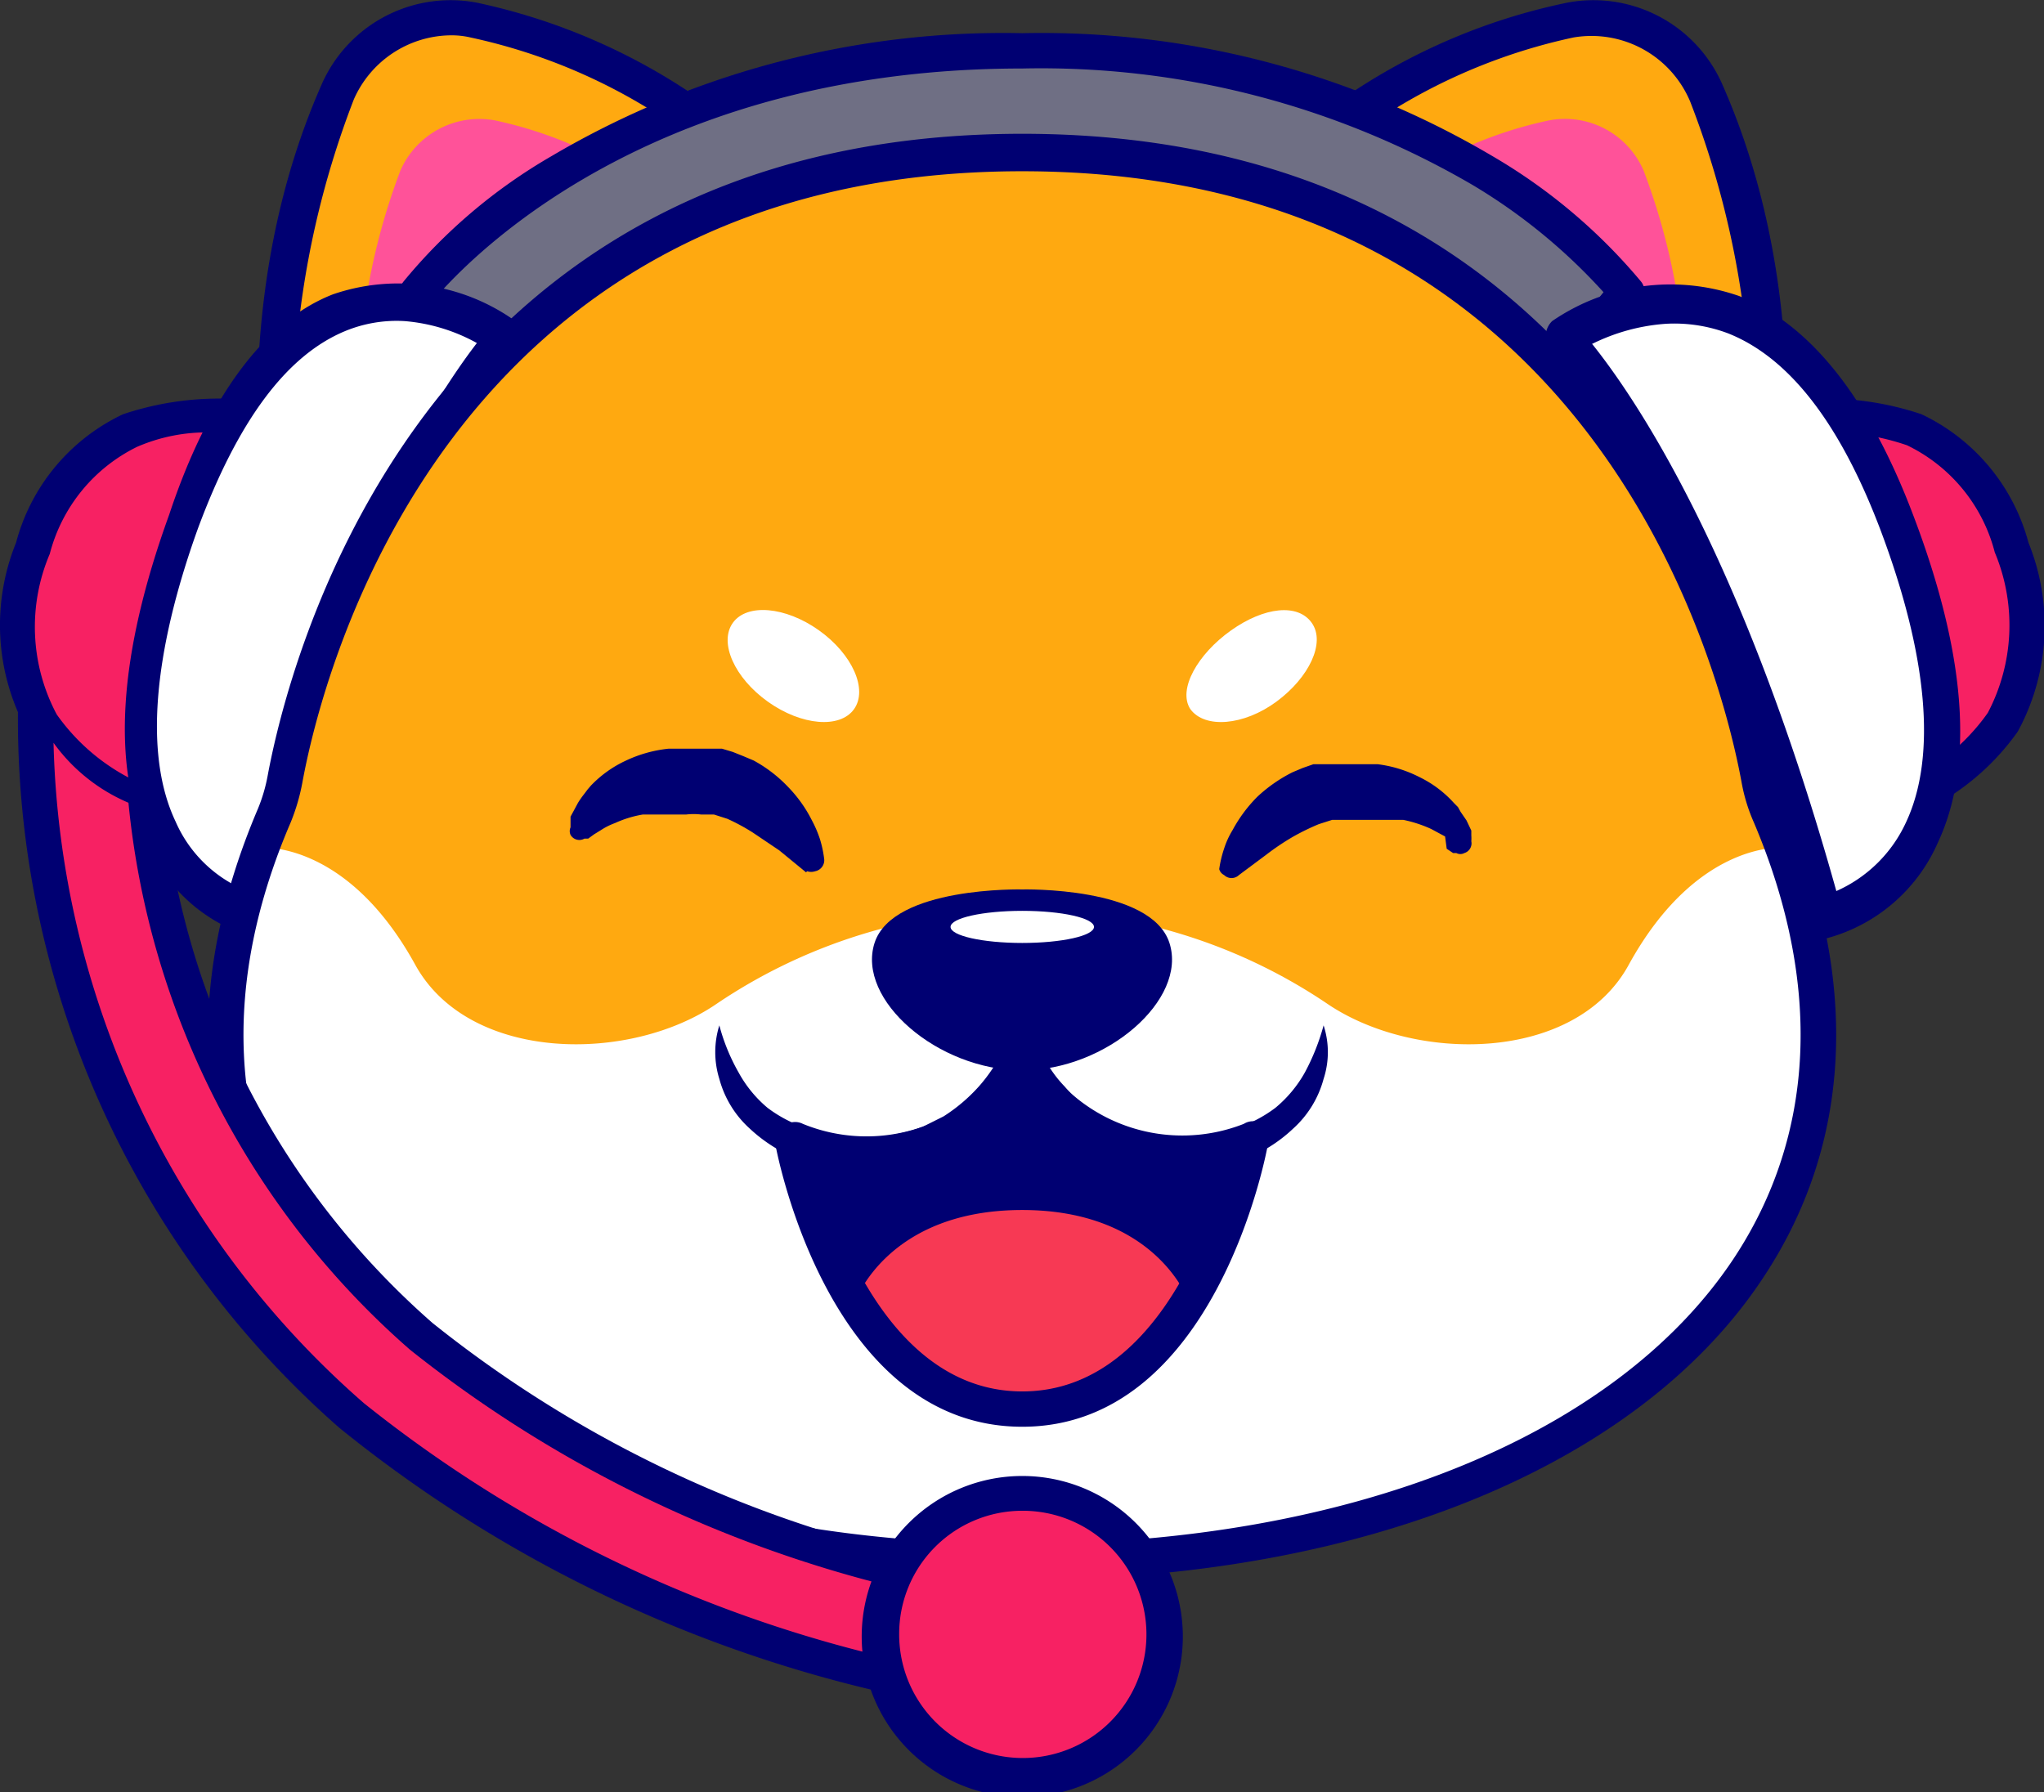
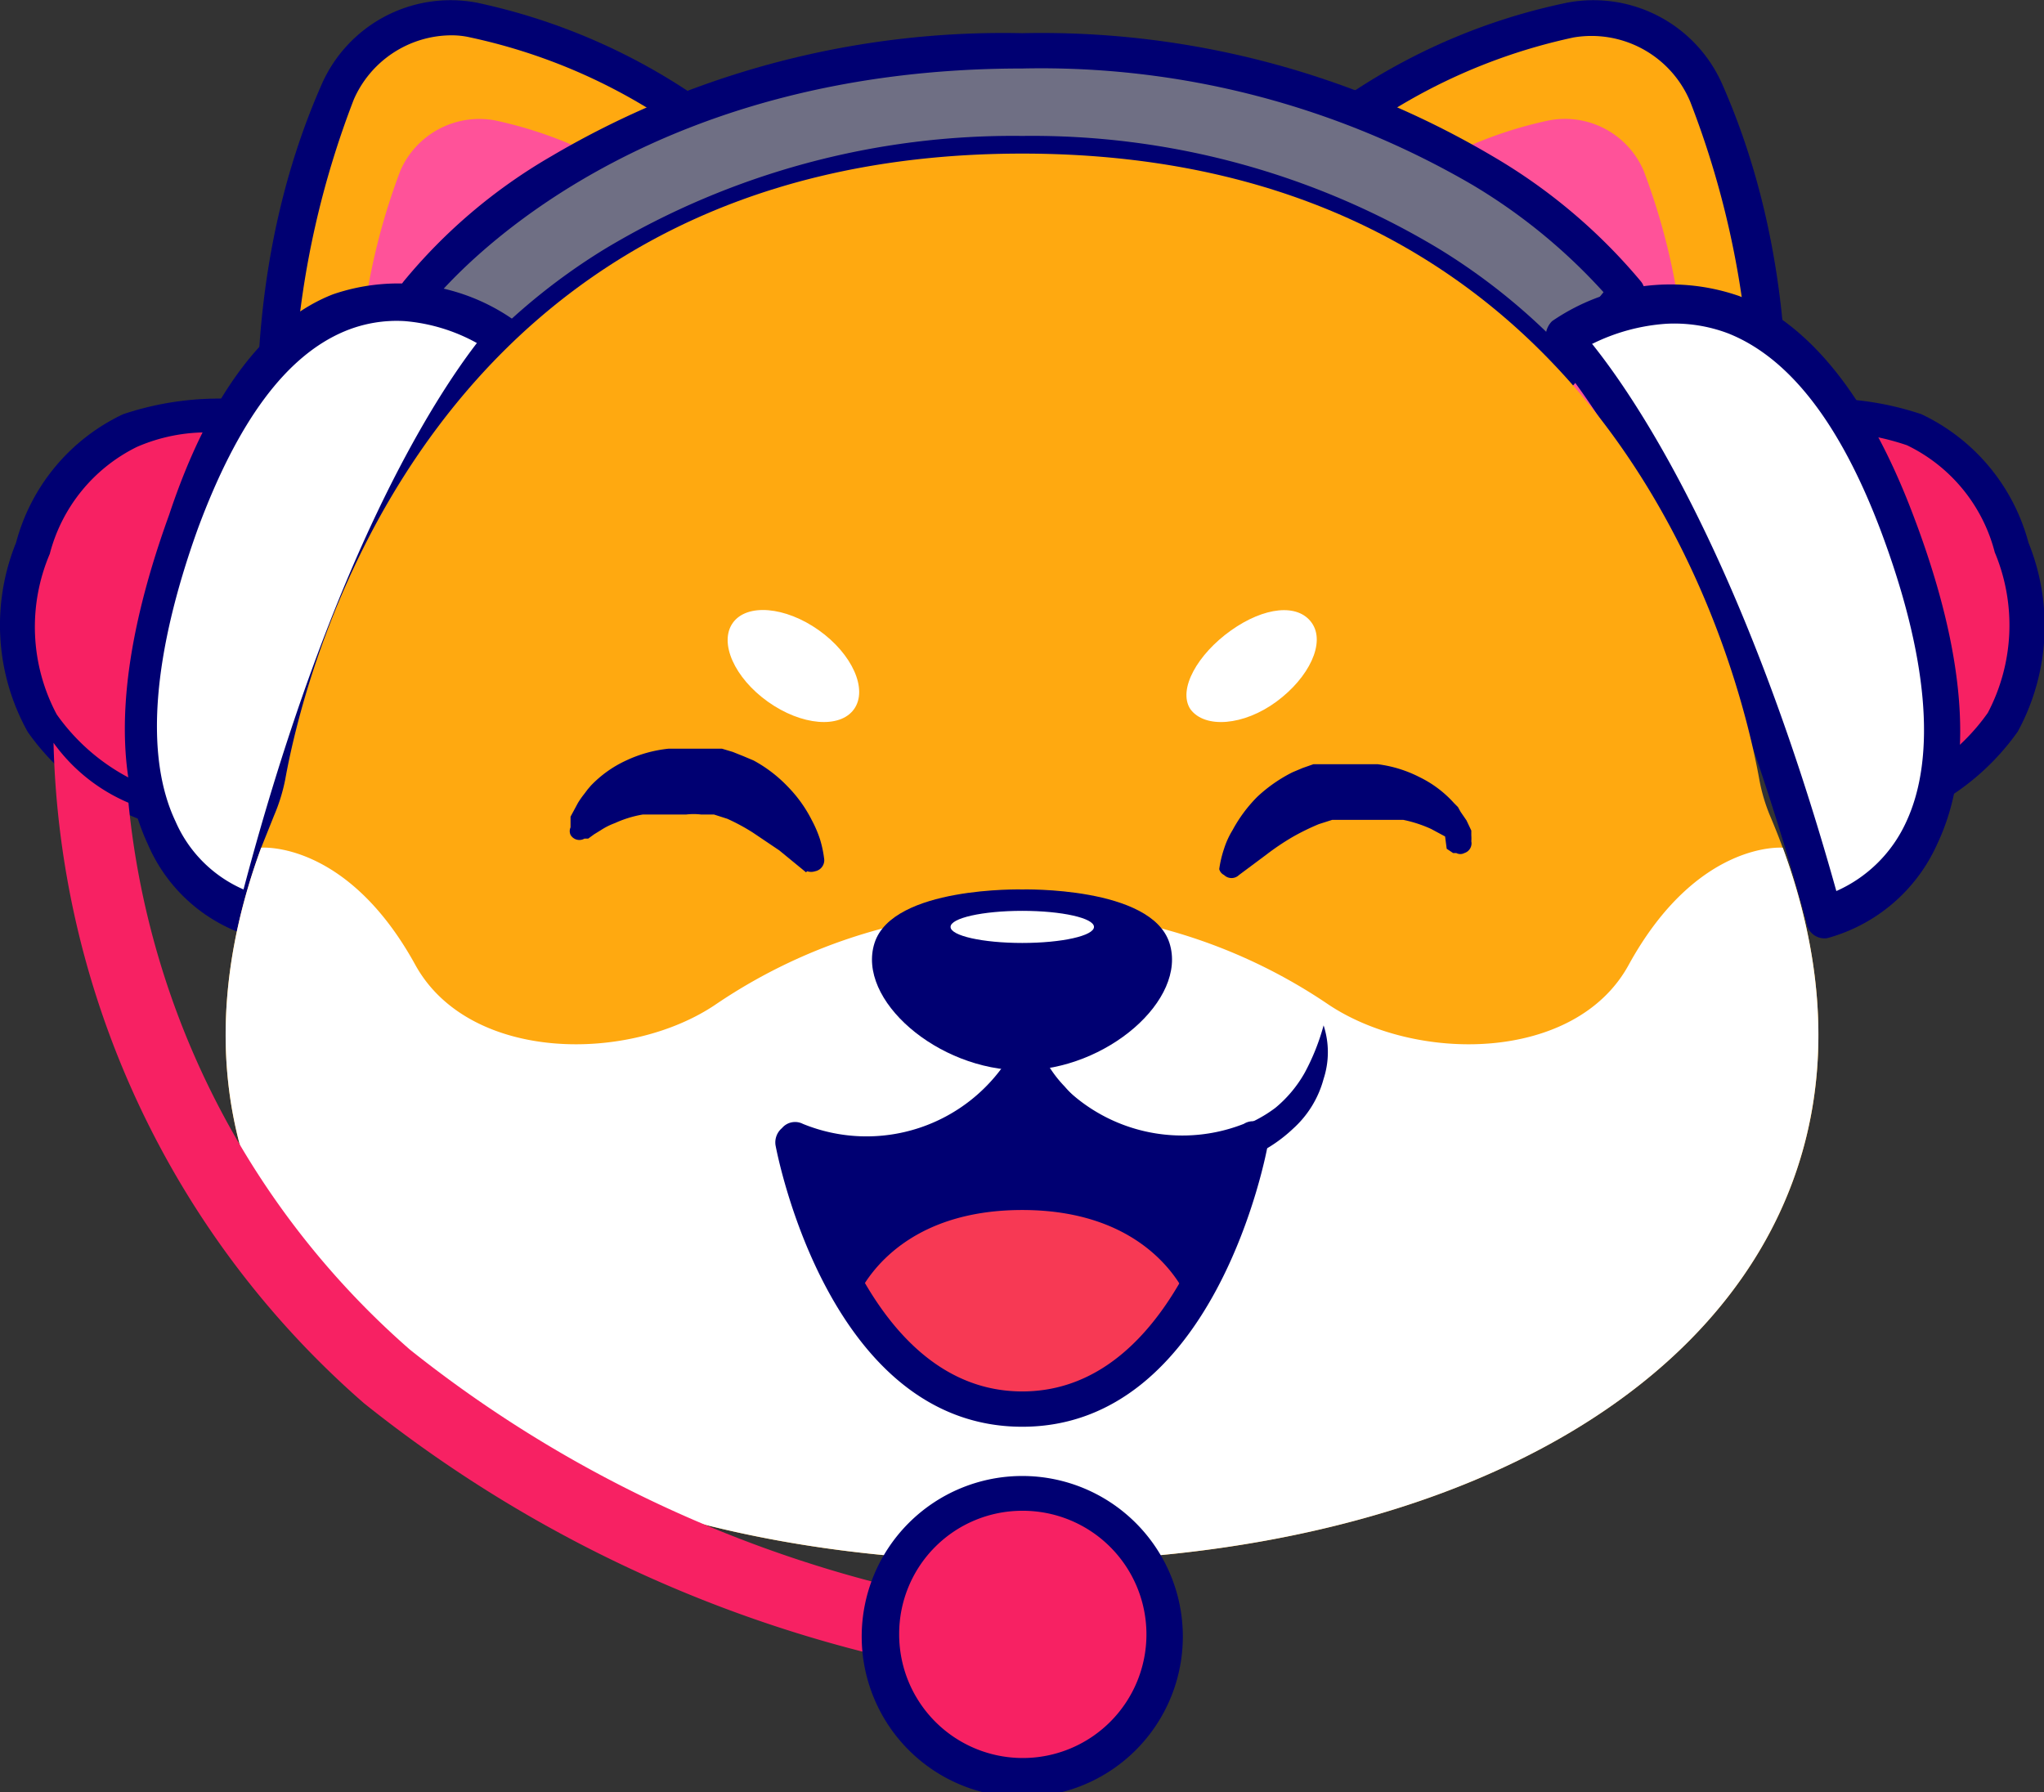
<svg xmlns="http://www.w3.org/2000/svg" viewBox="0 0 38.19 33.49">
  <rect x="0" y="0" width="38.19" height="33.49" fill="#333333" stroke="none" />
  <defs>
    <style>.cls-1{fill:#ffa910;}.cls-2{fill:#000072;}.cls-3{fill:#ff5299;}.cls-4{fill:#6f6f84;}.cls-5{fill:#f72163;}.cls-6{fill:#fff;}.cls-7{fill:#f73954;}</style>
  </defs>
  <title>a-chi-service</title>
  <g id="EXPORT">
    <path class="cls-1" d="M5.8,12.69S4,6.92,6.31,1.73A2.31,2.31,0,0,1,8.85.37a11.24,11.24,0,0,1,5.67,3.14S8.49,5,5.8,12.69Z" />
    <path class="cls-2" d="M5.8,13h0a.33.33,0,0,1-.31-.23C5.41,12.55,3.7,6.84,6,1.6A2.63,2.63,0,0,1,8.91.05a11.51,11.51,0,0,1,5.84,3.22.36.36,0,0,1,.09.33.37.37,0,0,1-.24.23,10.88,10.88,0,0,0-3.27,1.69A15,15,0,0,0,6.11,12.8.32.32,0,0,1,5.8,13ZM8.42.66a2,2,0,0,0-1.81,1.2,16.88,16.88,0,0,0-.74,9.72A15.36,15.36,0,0,1,11,5a12.56,12.56,0,0,1,2.91-1.59A10.66,10.66,0,0,0,8.79.7,1.55,1.55,0,0,0,8.42.66Z" />
    <path class="cls-3" d="M7.13,10.8a12.25,12.25,0,0,1,.35-7.61,1.61,1.61,0,0,1,1.77-.94,7.75,7.75,0,0,1,3.94,2.18S9,5.48,7.13,10.8Z" />
    <path class="cls-1" d="M32.39,12.69s1.77-5.77-.5-11A2.33,2.33,0,0,0,29.34.37a11.18,11.18,0,0,0-5.66,3.14S29.71,5,32.39,12.69Z" />
    <path class="cls-2" d="M32.39,13a.33.33,0,0,1-.31-.22c-2.6-7.4-8.42-9-8.48-9a.33.33,0,0,1-.24-.23.34.34,0,0,1,.09-.33A11.45,11.45,0,0,1,29.28.05,2.63,2.63,0,0,1,32.19,1.6c2.3,5.24.59,11,.52,11.19a.33.33,0,0,1-.31.23ZM24.31,3.37A12.56,12.56,0,0,1,27.22,5a15.36,15.36,0,0,1,5.1,6.62,16.8,16.8,0,0,0-.74-9.72A2,2,0,0,0,29.4.7,10.7,10.7,0,0,0,24.31,3.37Z" />
    <path class="cls-3" d="M31.06,10.8a12.25,12.25,0,0,0-.35-7.61,1.6,1.6,0,0,0-1.77-.94A7.69,7.69,0,0,0,25,4.43S29.2,5.48,31.06,10.8Z" />
    <path class="cls-4" d="M19.1,2.87C25.94,2.87,29.16,7,29.16,7l1.23-1.51S27,1,19.1,1,7.8,5.45,7.8,5.45L9,7S12.26,2.87,19.1,2.87Z" />
    <path class="cls-2" d="M29.16,7.3h0a.35.35,0,0,1-.26-.13s-3.22-4-9.8-4-9.78,3.93-9.81,4A.36.36,0,0,1,9,7.3H9a.35.35,0,0,1-.26-.13L7.54,5.66a.32.32,0,0,1,0-.4A10.15,10.15,0,0,1,10.3,2.92,16.62,16.62,0,0,1,19.1.62a16.58,16.58,0,0,1,8.79,2.3,10.51,10.51,0,0,1,2.77,2.34.32.32,0,0,1,0,.4L29.42,7.17A.33.33,0,0,1,29.16,7.3ZM8.23,5.46l.81,1a11.58,11.58,0,0,1,2.28-1.82,14.81,14.81,0,0,1,7.78-2.1,14.74,14.74,0,0,1,7.77,2.1,11.58,11.58,0,0,1,2.28,1.82l.81-1a10.65,10.65,0,0,0-2.44-2A16,16,0,0,0,19.1,1.28C12.36,1.28,9,4.61,8.23,5.46Z" />
    <path class="cls-5" d="M3.52,15.23s-4.31-.7-2.91-5c1.29-4,5.64-2,5.64-2S4.79,9.39,3.52,15.23Z" />
    <path class="cls-2" d="M3.52,15.56h0a4.61,4.61,0,0,1-3-1.88A4.1,4.1,0,0,1,.3,10.14a3.7,3.7,0,0,1,2-2.4,5.65,5.65,0,0,1,4.1.2.34.34,0,0,1,.19.26.33.33,0,0,1-.12.3s-1.4,1.23-2.62,6.8A.33.33,0,0,1,3.52,15.56Zm.4-7.48a3.27,3.27,0,0,0-1.36.27,3.09,3.09,0,0,0-1.63,2,3.48,3.48,0,0,0,.13,3,3.83,3.83,0,0,0,2.21,1.51c.9-4,1.9-5.75,2.42-6.45A6,6,0,0,0,3.92,8.08Z" />
    <path class="cls-6" d="M4.77,17.14S1,16.42,3.4,9.76c2-5.42,4.95-4.17,6.07-3.46C9.47,6.3,6.88,8.92,4.77,17.14Z" />
    <path class="cls-2" d="M4.76,17.52h0a3.06,3.06,0,0,1-2-1.75c-.68-1.46-.55-3.53.4-6.15C3.89,7.42,4.94,6,6.22,5.5A3.76,3.76,0,0,1,9.63,6a.4.4,0,0,1,.17.29.46.46,0,0,1-.12.34S7.13,9.27,5.09,17.24A.34.34,0,0,1,4.76,17.52ZM7.56,6a2.52,2.52,0,0,0-1.12.19c-1.1.46-2,1.69-2.74,3.68-.85,2.36-1,4.26-.42,5.48a2.45,2.45,0,0,0,1.27,1.27C6.21,10.35,8.14,7.41,8.91,6.41A3.35,3.35,0,0,0,7.56,6Z" />
    <path class="cls-5" d="M34.68,15.23s4.3-.7,2.9-5c-1.29-4-5.64-2-5.64-2S33.4,9.39,34.68,15.23Z" />
    <path class="cls-2" d="M34.67,15.56a.34.34,0,0,1-.32-.26c-1.21-5.57-2.6-6.79-2.62-6.8a.34.34,0,0,1-.12-.3.34.34,0,0,1,.2-.26,5.62,5.62,0,0,1,4.09-.2,3.71,3.71,0,0,1,2,2.4,4.14,4.14,0,0,1-.2,3.53,4.6,4.6,0,0,1-3,1.88ZM32.51,8.38c.52.7,1.51,2.45,2.42,6.45a3.83,3.83,0,0,0,2.21-1.51,3.52,3.52,0,0,0,.13-3,3.07,3.07,0,0,0-1.64-2A4.57,4.57,0,0,0,32.51,8.38Z" />
    <path class="cls-6" d="M34.07,17.13s3.88-.75,1.36-7.39c-2.06-5.4-5.13-4.14-6.26-3.42C29.17,6.32,31.85,8.93,34.07,17.13Z" />
    <path class="cls-2" d="M33.75,17.23C31.59,9.28,29,6.64,29,6.61a.39.39,0,0,1-.12-.33A.4.4,0,0,1,29,6a3.91,3.91,0,0,1,3.49-.47c1.32.52,2.42,1.89,3.25,4.08,1,2.62,1.15,4.69.46,6.15a3.16,3.16,0,0,1-2.06,1.77h0A.34.34,0,0,1,33.75,17.23Zm-4-10.8c.8,1,2.8,3.92,4.56,10.22a2.58,2.58,0,0,0,1.3-1.28c.58-1.23.41-3.12-.48-5.48-.76-2-1.71-3.21-2.84-3.66a2.84,2.84,0,0,0-1.16-.18A3.67,3.67,0,0,0,29.74,6.43Z" />
    <path class="cls-1" d="M19.1,29.18C8.81,29.18,2,23.68,4.88,15.84l.24-.6a3.34,3.34,0,0,0,.21-.68C5.69,12.57,8,2.87,19.1,2.87s13.41,9.7,13.77,11.69a3.31,3.31,0,0,0,.2.68C36.54,23.4,29.64,29.18,19.1,29.18Z" />
    <path class="cls-6" d="M33.31,15.84s-1.6-.14-2.88,2.19c-1,1.83-4,1.84-5.64.72a10.19,10.19,0,0,0-11.39,0c-1.62,1.12-4.63,1.11-5.64-.72-1.28-2.33-2.88-2.19-2.88-2.19C2,23.68,8.81,29.18,19.1,29.18S36.19,23.68,33.31,15.84Z" />
    <path class="cls-2" d="M19.1,20c1.57,0,3.09-1.32,2.75-2.38s-2.75-1-2.75-1-2.42-.06-2.76,1S17.52,20,19.1,20Z" />
-     <path class="cls-2" d="M19.45,19.89l-.06.14-.07.12c0,.09-.09.16-.13.24a4.59,4.59,0,0,1-.33.44,3.33,3.33,0,0,1-.84.7,3,3,0,0,1-1,.39,3.57,3.57,0,0,1-1.08,0,4.15,4.15,0,0,1-1-.25,2.85,2.85,0,0,1-.93-.58,1.92,1.92,0,0,1-.57-.93,1.68,1.68,0,0,1,0-1h0a0,0,0,0,1,0,0h0a3.68,3.68,0,0,0,.36.88,2.3,2.3,0,0,0,.54.66,2.49,2.49,0,0,0,.76.39,4.38,4.38,0,0,0,.88.15,2.8,2.8,0,0,0,.87-.07,2.64,2.64,0,0,0,.4-.12l.38-.19a3.17,3.17,0,0,0,.66-.56,3,3,0,0,0,.26-.34l.12-.18a.41.41,0,0,0,.05-.09l.05-.08v0a.38.38,0,0,1,.51-.17A.39.39,0,0,1,19.45,19.89Z" />
    <path class="cls-2" d="M19.45,19.61s0,.05,0,.08l.05.09.12.18a2.24,2.24,0,0,0,.27.34,2.88,2.88,0,0,0,.65.56l.38.19a2.77,2.77,0,0,0,.41.12,2.73,2.73,0,0,0,.86.07,4.26,4.26,0,0,0,.88-.15,2.49,2.49,0,0,0,.76-.39,2.34,2.34,0,0,0,.55-.66,4.14,4.14,0,0,0,.35-.88h0s0,0,0,0a1.61,1.61,0,0,1,0,1,1.92,1.92,0,0,1-.57.93,2.75,2.75,0,0,1-.93.58,4.19,4.19,0,0,1-1,.25,3.63,3.63,0,0,1-1.09,0,2.93,2.93,0,0,1-1-.39,3.21,3.21,0,0,1-.85-.7,4.48,4.48,0,0,1-.32-.44,1.88,1.88,0,0,1-.14-.24L18.81,20a1,1,0,0,1-.06-.14A.37.37,0,0,1,19,19.4a.36.36,0,0,1,.47.18Z" />
    <path class="cls-2" d="M23.38,21.34s-.93,5-4.28,5a3.69,3.69,0,0,1-3.12-2,9.52,9.52,0,0,1-1.16-3A3.48,3.48,0,0,0,19.1,20,3.48,3.48,0,0,0,23.38,21.34Z" />
    <path class="cls-7" d="M19.1,22.61c-2.53,0-3.12,1.71-3.12,1.71a3.69,3.69,0,0,0,3.12,2,3.69,3.69,0,0,0,3.11-2S21.62,22.61,19.1,22.61Z" />
    <path class="cls-2" d="M19.1,26.66c-3.59,0-4.57-5.05-4.61-5.26a.35.35,0,0,1,.12-.32A.32.32,0,0,1,15,21a3.14,3.14,0,0,0,3.87-1.27.32.32,0,0,1,.28-.15h0a.31.31,0,0,1,.27.15A3.14,3.14,0,0,0,23.24,21a.32.32,0,0,1,.34,0,.33.33,0,0,1,.12.32C23.66,21.61,22.68,26.66,19.1,26.66Zm-3.82-4.84C15.62,23.06,16.69,26,19.1,26s3.47-2.93,3.82-4.17a3.7,3.7,0,0,1-3.82-1.31A3.7,3.7,0,0,1,15.28,21.82Z" />
    <ellipse class="cls-6" cx="19.1" cy="17.32" rx="1.34" ry="0.3" />
    <ellipse class="cls-6" cx="14.82" cy="12.45" rx="0.82" ry="1.39" transform="translate(-3.91 17.31) rotate(-54.59)" />
    <path class="cls-6" d="M22.24,13.25c.27.37,1,.31,1.61-.14s.92-1.1.66-1.47-.89-.3-1.51.14S22,12.88,22.24,13.25Z" />
-     <path class="cls-2" d="M19.1,29.52c-6.34,0-11.52-2.11-13.85-5.64-1.66-2.5-1.81-5.53-.43-8.77A3.07,3.07,0,0,0,5,14.5c.37-2,2.76-12,14.1-12s13.73,10,14.09,12a2.54,2.54,0,0,0,.19.61c1.37,3.24,1.22,6.27-.44,8.77C30.61,27.41,25.43,29.52,19.1,29.52Zm0-26.32C8.28,3.2,6,12.71,5.65,14.62a3.81,3.81,0,0,1-.22.75c-1.29,3-1.16,5.84.37,8.15C8,26.86,13,28.85,19.1,28.85s11.08-2,13.29-5.33c1.53-2.31,1.66-5.13.38-8.15a3.26,3.26,0,0,1-.23-.75C32.19,12.71,29.91,3.2,19.1,3.2Z" />
    <path class="cls-2" d="M15.06,16.3l-.5-.41-.49-.33a3.77,3.77,0,0,0-.48-.26l-.25-.08-.12,0-.12,0a1.18,1.18,0,0,0-.28,0l-.27,0h-.41l-.13,0a2.07,2.07,0,0,0-.52.16,1.26,1.26,0,0,0-.26.13l-.13.08-.11.08-.07,0a.19.19,0,0,1-.26-.07.17.17,0,0,1,0-.14l0-.11,0-.09L10.8,15a1.77,1.77,0,0,1,.12-.17l.06-.08.06-.07a2.16,2.16,0,0,1,.66-.47,2.45,2.45,0,0,1,.79-.22h.69l.1,0,.21,0,.2.06.2.08.19.08a2.59,2.59,0,0,1,.64.49,2.51,2.51,0,0,1,.45.63,2.17,2.17,0,0,1,.15.35,2.12,2.12,0,0,1,.08.38.21.21,0,0,1-.17.22.24.24,0,0,1-.15,0Z" />
    <path class="cls-2" d="M22.78,16.24a2.11,2.11,0,0,1,.09-.38,1.58,1.58,0,0,1,.16-.35,2.69,2.69,0,0,1,.46-.62,2.79,2.79,0,0,1,.66-.46l.19-.08.2-.07.2,0,.21,0h.6l.19,0a2.36,2.36,0,0,1,.78.24,2.1,2.1,0,0,1,.65.49l.07.07.05.09.11.16.09.19,0,.09a.81.81,0,0,1,0,.11.19.19,0,0,1-.13.22.16.16,0,0,1-.15,0l-.06,0-.12-.08L27,15.63l-.26-.14a2.43,2.43,0,0,0-.52-.17l-.13,0-.13,0h-.55l-.27,0-.13,0-.12,0-.25.08a4.4,4.4,0,0,0-.49.24,4.68,4.68,0,0,0-.49.33l-.51.38,0,0a.2.2,0,0,1-.28,0A.17.17,0,0,1,22.78,16.24Z" />
-     <path class="cls-2" d="M20.38,29.85a11,11,0,0,0-1.88-.5A22.41,22.41,0,0,1,8.08,24.72a14.93,14.93,0,0,1-5-9.54A3.3,3.3,0,0,1,.43,12.65,1.24,1.24,0,0,0,.34,13a17.62,17.62,0,0,0,6,13.68A25,25,0,0,0,18,31.92a12.2,12.2,0,0,1,1.39.35,1.34,1.34,0,0,0,.43.1,1.3,1.3,0,0,0,1.29-.79A1.32,1.32,0,0,0,20.38,29.85Z" />
    <path class="cls-5" d="M20.12,30.45A11.47,11.47,0,0,0,18.37,30,23.41,23.41,0,0,1,7.66,25.22,15.58,15.58,0,0,1,2.4,15,3.33,3.33,0,0,1,1,13.88,16.92,16.92,0,0,0,6.8,26.22a24.64,24.64,0,0,0,11.29,5.06,12.7,12.7,0,0,1,1.51.38.54.54,0,0,0,.21.05.65.65,0,0,0,.65-.39A.67.67,0,0,0,20.12,30.45Z" />
    <path class="cls-5" d="M19.1,33.16a2.63,2.63,0,1,1,2.63-2.62A2.63,2.63,0,0,1,19.1,33.16Z" />
    <path class="cls-2" d="M19.1,28.23a2.31,2.31,0,1,1-2.3,2.31,2.3,2.3,0,0,1,2.3-2.31m0-.65a3,3,0,1,0,3,3,3,3,0,0,0-3-3Z" />
  </g>
</svg>